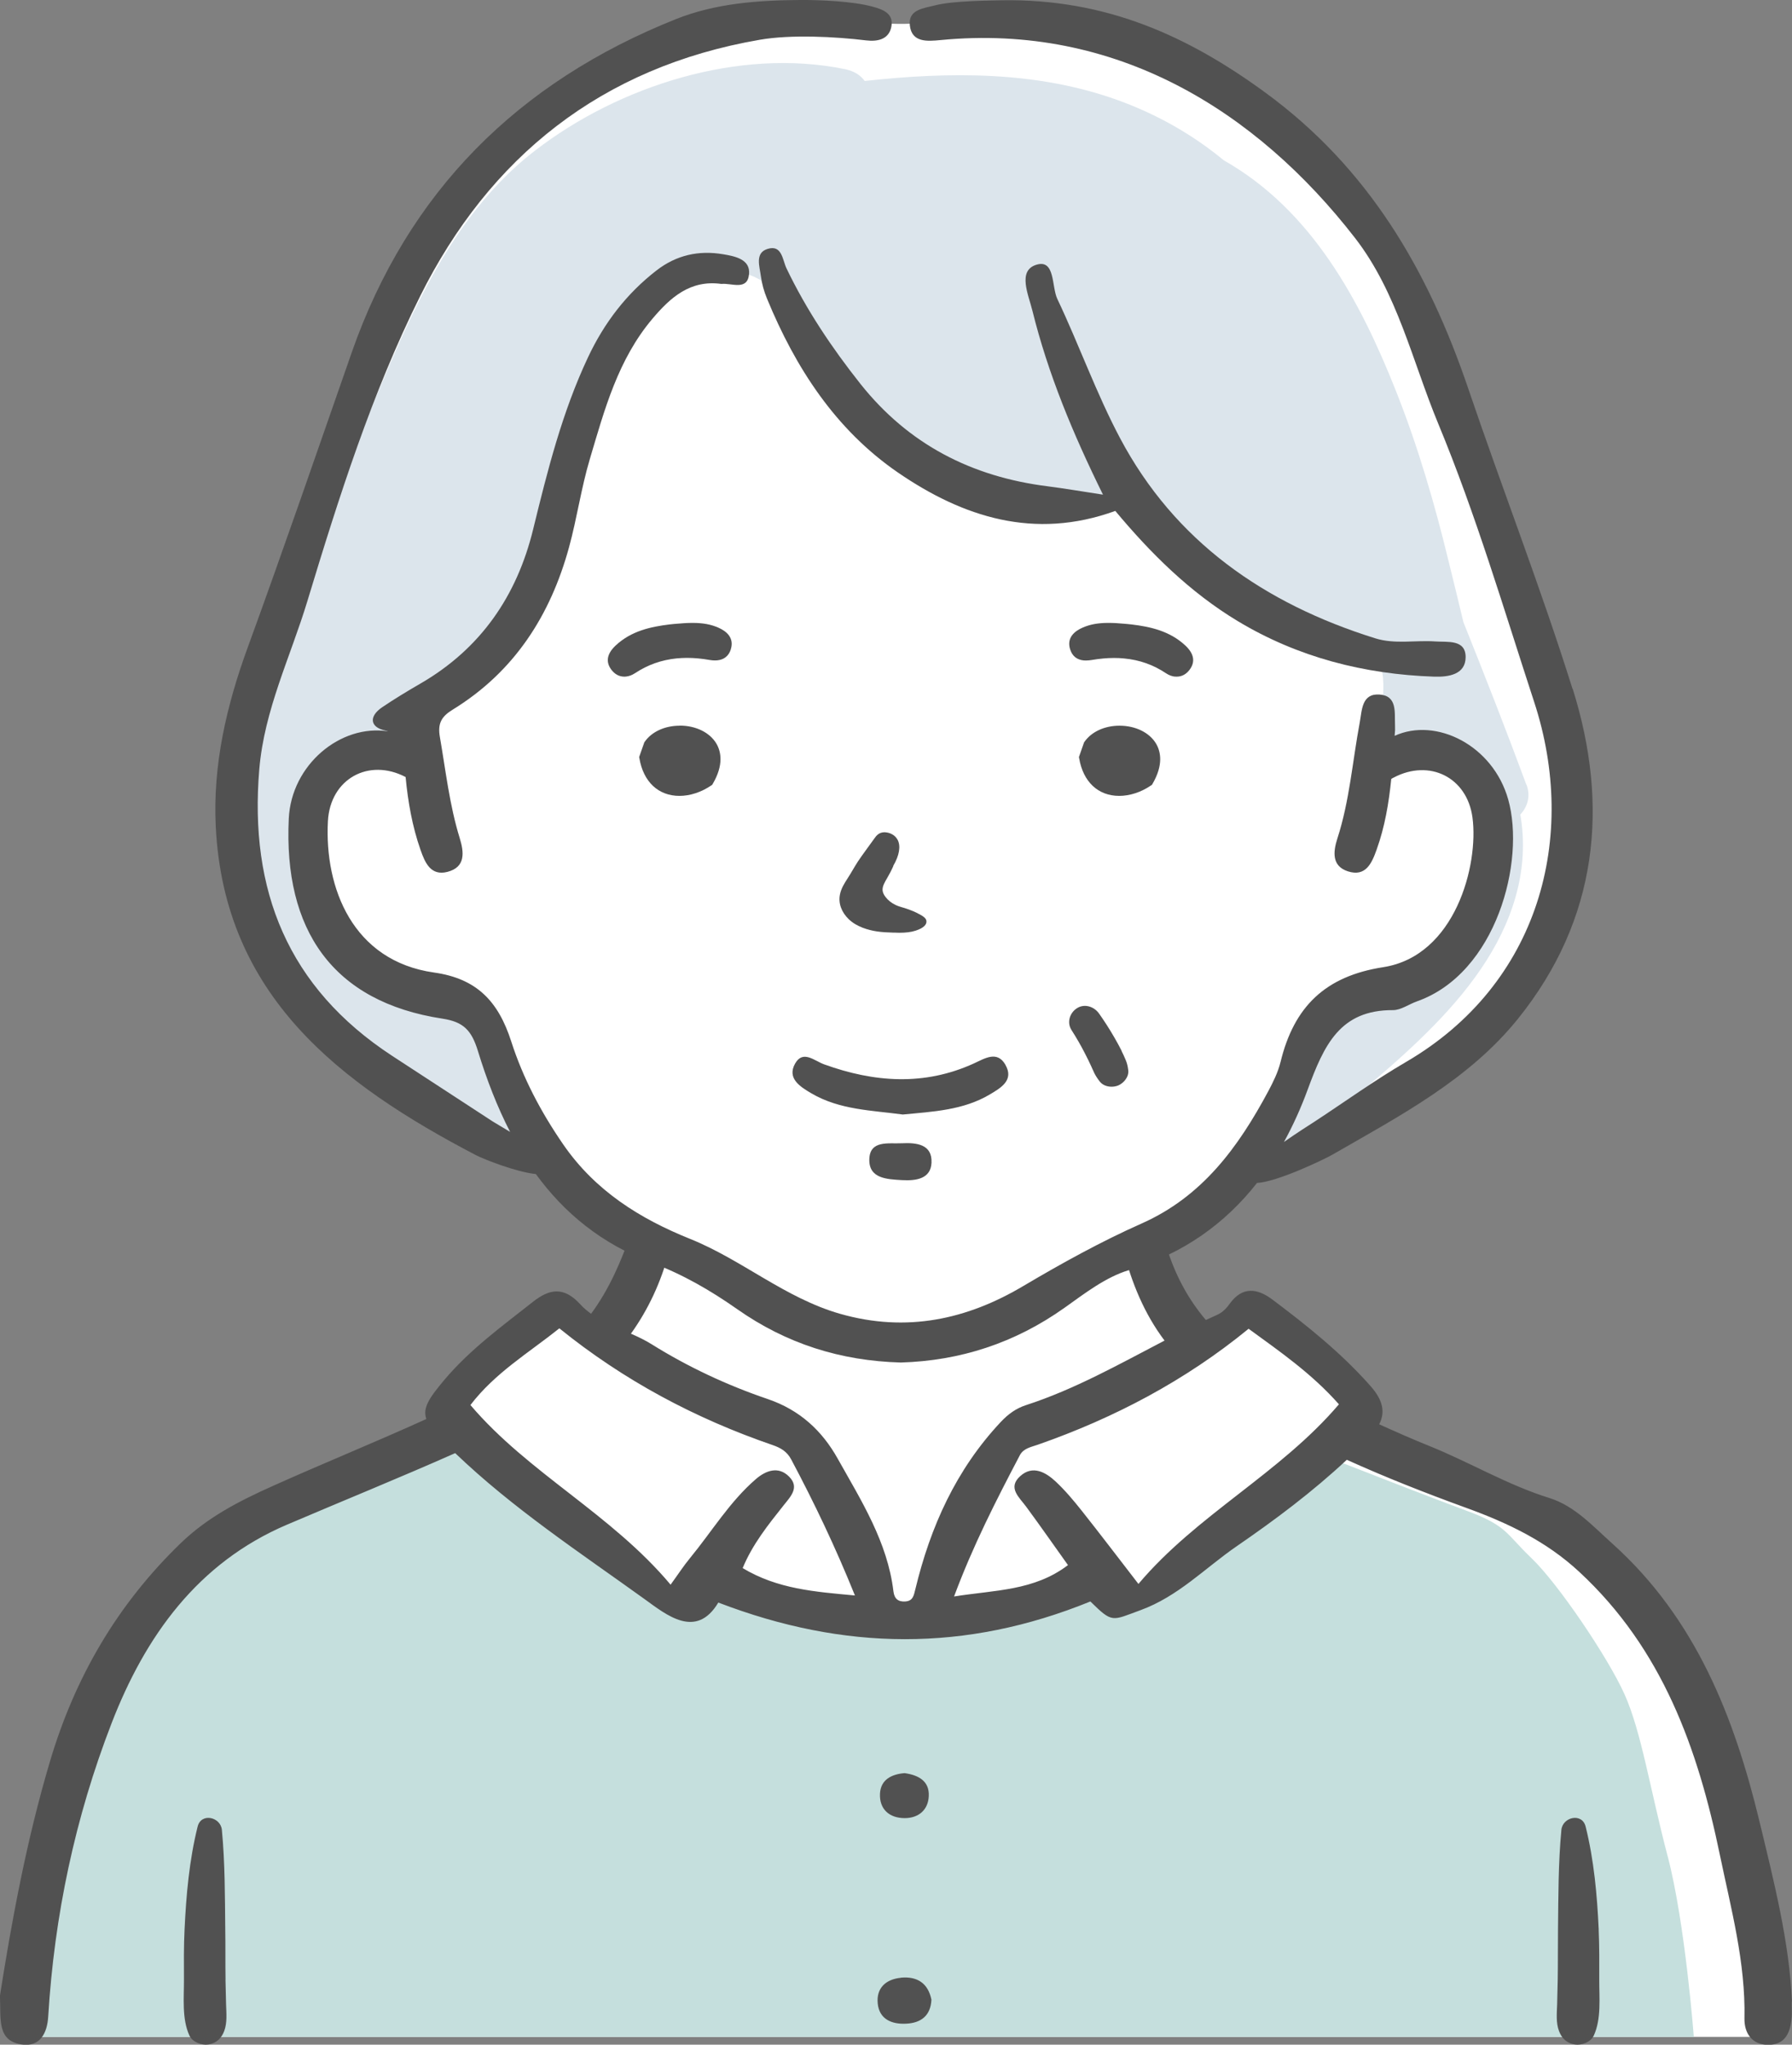
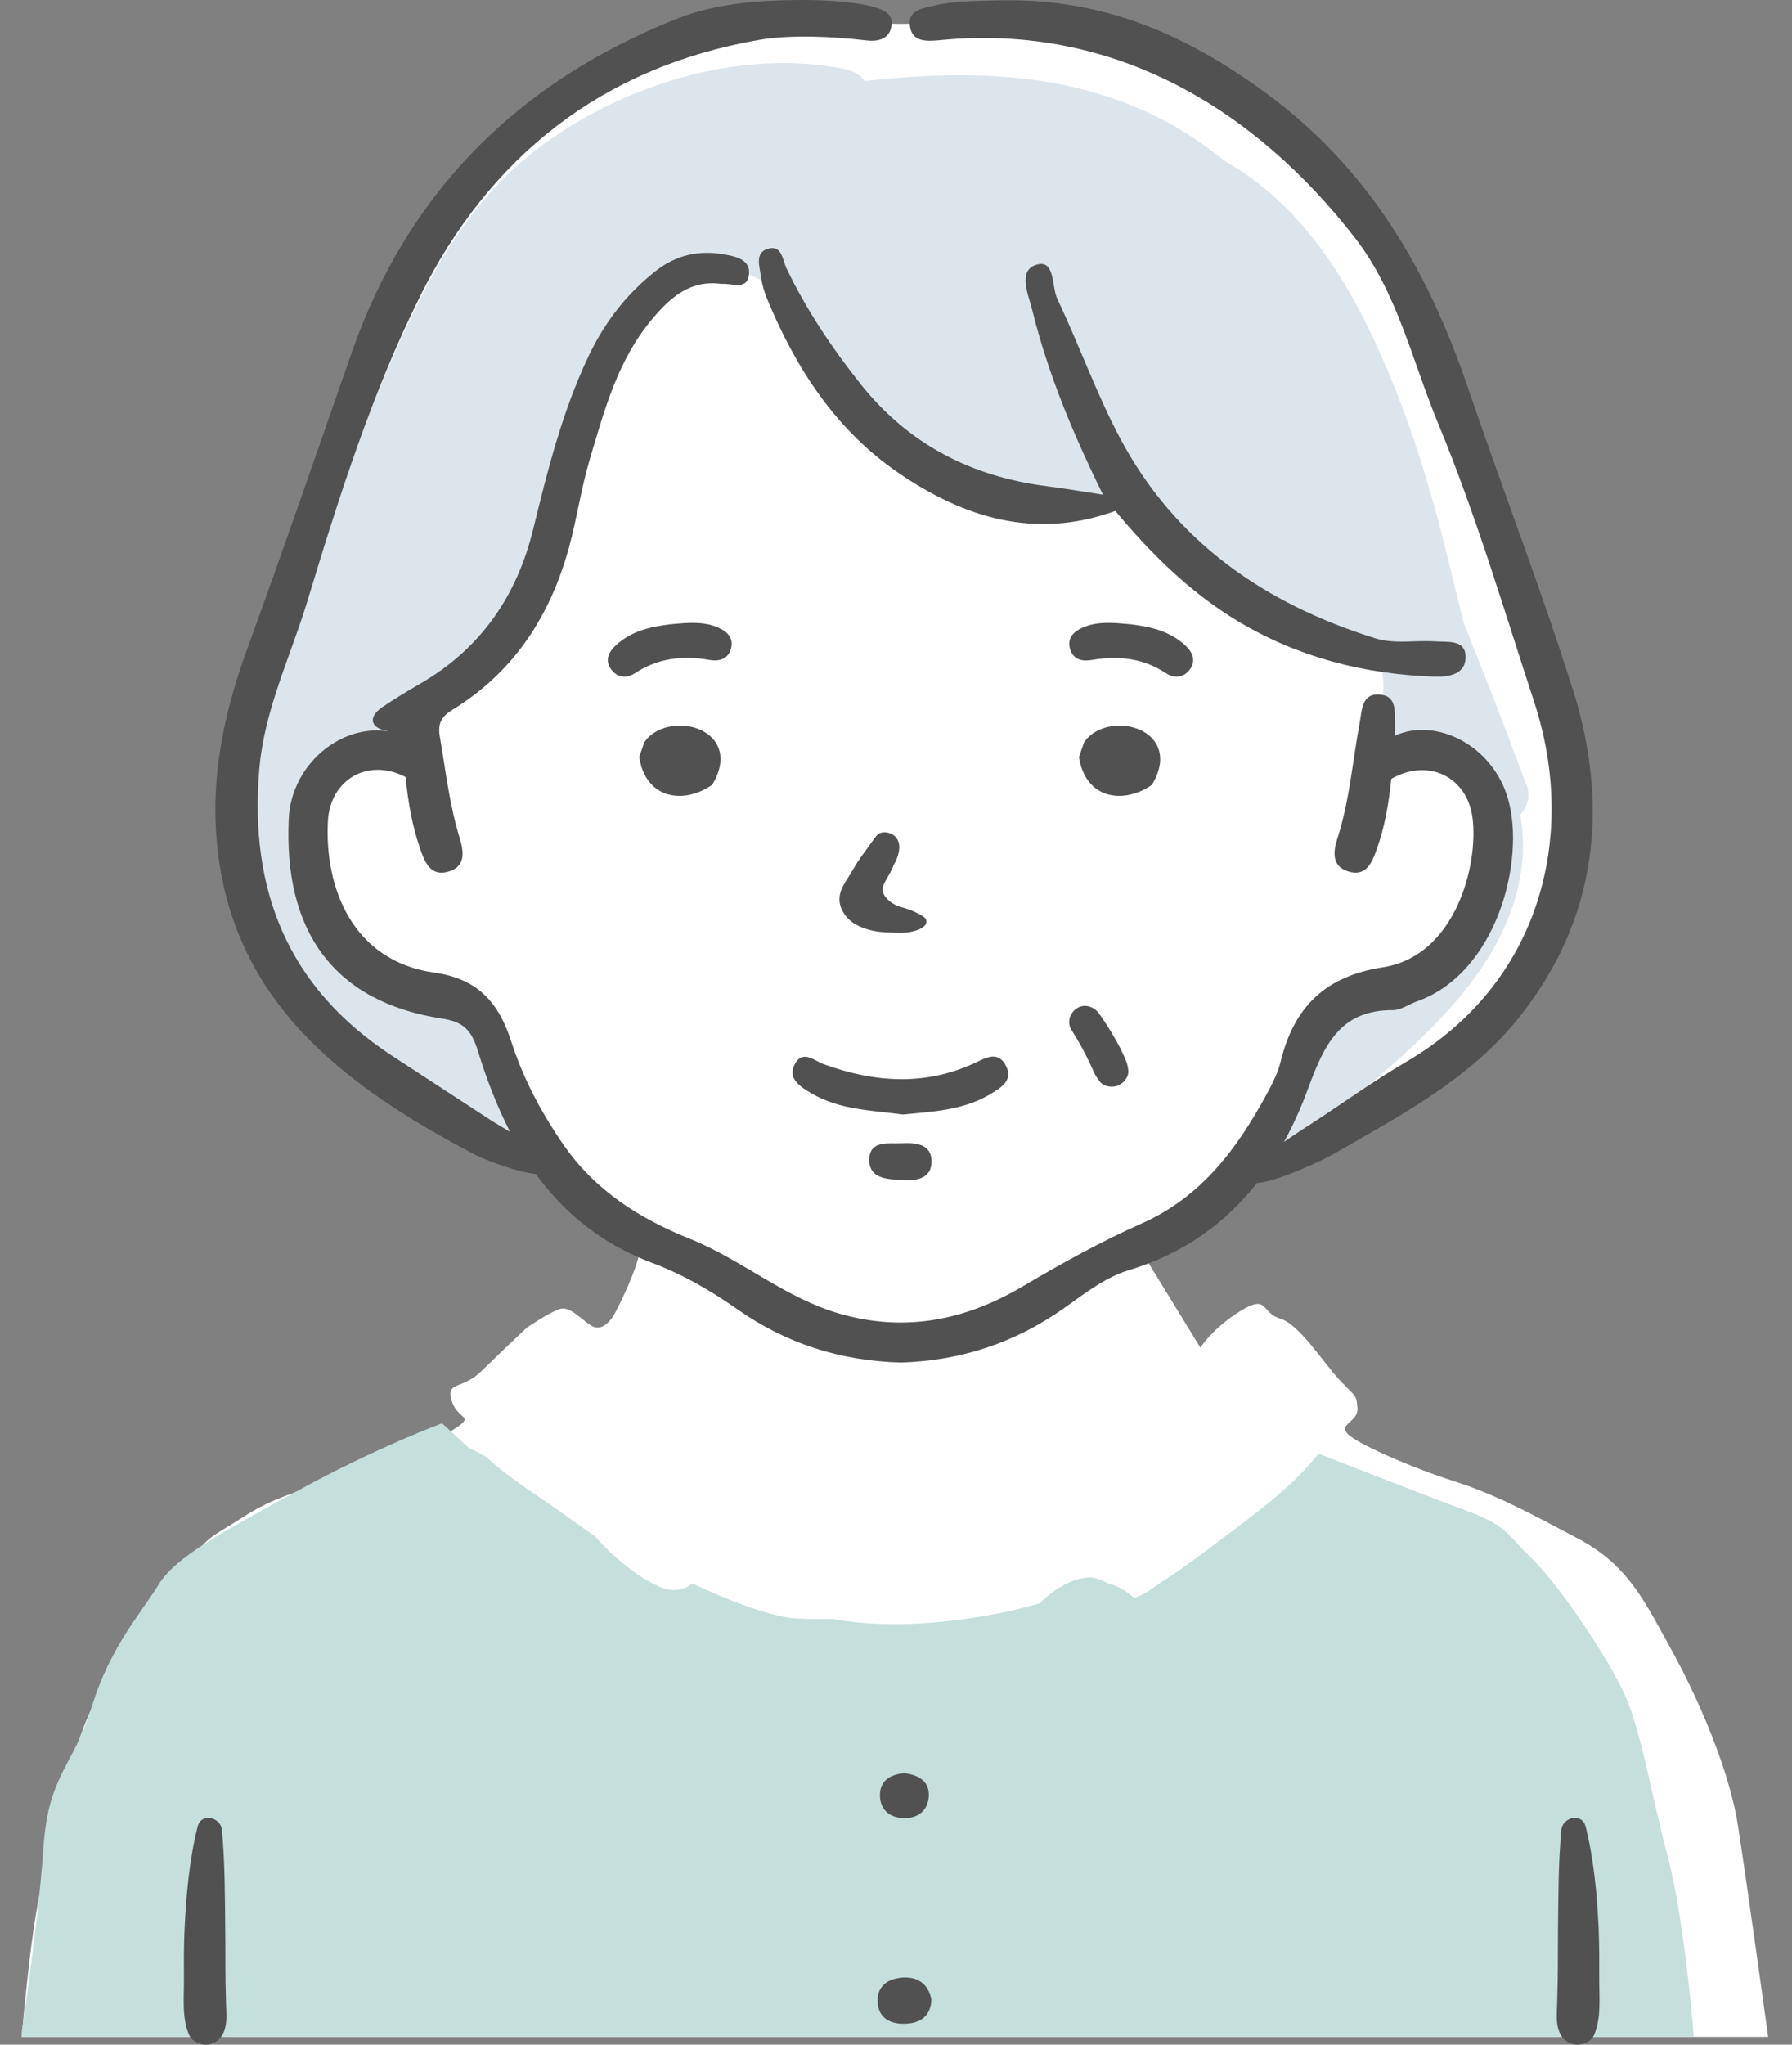
<svg xmlns="http://www.w3.org/2000/svg" width="64" height="73" viewBox="0 0 64 73" fill="none">
  <rect x="0" y="0" width="64" height="73" fill="#808080" stroke="none" />
  <g clip-path="url(#clip0_224_1384)">
    <path d="M30.772 0.742C30.772 0.742 26.806 0.998 26.142 1.112C25.475 1.226 23.48 1.603 22.554 2.255C21.627 2.907 21.281 3.02 20.325 3.734C19.37 4.448 19.543 4.246 18.328 5.244C17.113 6.242 15.412 8.337 14.808 9.563C14.207 10.786 13.643 11.458 13.304 12.762C12.966 14.065 11.842 16.08 11.121 18.371C10.399 20.662 10.47 20.892 9.953 22.237C9.436 23.581 9.236 24.293 8.756 25.676C8.276 27.06 8.625 25.862 8.391 28.415C8.155 30.967 8.596 32.074 9.318 33.574C10.039 35.074 9.638 35.35 10.722 36.338C11.803 37.326 12.444 38.195 13.307 38.588C14.171 38.984 16.181 39.891 16.898 40.287C17.617 40.683 18.467 40.887 18.898 41.04C19.331 41.192 19.428 41.35 20.024 41.924C20.619 42.498 20.822 42.814 21.262 43.129C21.703 43.444 22.207 43.957 22.535 44.016C22.863 44.075 22.942 44.194 22.824 44.787C22.703 45.379 22.213 46.406 21.984 46.84C21.756 47.274 21.428 47.543 21.084 47.311C20.74 47.078 20.349 46.643 20.024 46.724C19.698 46.804 18.816 47.398 18.816 47.398C18.816 47.398 17.934 48.226 17.213 48.935C16.491 49.646 15.929 49.289 16.131 50C16.331 50.711 17.013 50.515 16.213 51.027C15.412 51.541 16.614 50.947 14.648 51.896C12.685 52.845 10.52 53.002 8.837 54.068C7.155 55.133 7.674 54.66 6.312 56.24C4.95 57.82 3.467 60.189 2.824 62.123C2.184 64.058 1.661 66.271 1.341 68.006C1.021 69.744 0.777 72.721 0.777 72.721H63.15C63.15 72.721 62.388 67.218 62.068 65.164C61.748 63.111 60.585 60.504 59.664 58.847C58.743 57.189 58.16 55.886 56.367 54.937C54.575 53.988 53.412 53.357 51.929 52.883C50.446 52.41 48.441 51.541 48.121 51.184C47.8 50.83 48.522 50.766 48.48 50.264C48.441 49.762 48.409 49.881 47.824 49.248C47.239 48.617 46.396 47.272 45.717 47.075C45.034 46.879 45.304 46.191 44.312 46.799C43.32 47.406 42.869 48.11 42.869 48.11L40.95 44.981C40.95 44.981 40.874 44.339 40.95 44.306C41.026 44.27 42.892 43.243 43.323 42.808C43.751 42.374 44.774 41.652 44.774 41.652C44.774 41.652 45.756 41.448 47.199 40.807C48.643 40.163 49.685 39.545 50.766 38.748C51.848 37.952 54.654 36.491 55.176 33.884C55.698 31.277 56.058 31.316 56.139 29.382C56.22 27.448 56.499 27.29 55.698 25.118C54.898 22.945 51.409 12.834 50.688 11.334C49.966 9.834 50.118 9.478 48.74 7.621C47.362 5.764 45.953 3.99 44.475 3.222C42.997 2.451 40.359 0.99 37.974 0.734C35.588 0.476 35.554 0.571 34.026 0.734C32.499 0.897 31.874 0.851 31.493 0.83C31.113 0.809 30.779 0.734 30.779 0.734L30.772 0.742Z" fill="white" />
    <path d="M59.559 66.273C58.929 63.871 58.619 61.828 58.021 60.494C57.422 59.16 55.633 56.524 54.701 55.635C53.769 54.745 53.835 54.471 52.341 53.923C51.344 53.558 48.727 52.539 47.094 51.901C46.147 53.085 44.908 53.985 43.696 54.898C42.966 55.446 42.249 55.999 41.478 56.488C41.181 56.677 40.898 56.935 40.551 57.031C40.533 57.036 40.512 57.039 40.493 57.041C40.441 56.998 40.391 56.951 40.336 56.907C40.1 56.729 39.85 56.602 39.559 56.524C39.543 56.519 39.538 56.519 39.53 56.514C39.496 56.493 39.462 56.473 39.425 56.457C39.215 56.356 39.016 56.297 38.782 56.328C38.205 56.405 37.656 56.744 37.241 57.132C37.21 57.163 37.184 57.197 37.16 57.233C36.496 57.432 35.819 57.582 35.163 57.693C33.409 57.991 31.496 58.12 29.709 57.797C29.273 57.807 28.856 57.804 28.483 57.786C27.433 57.737 25.677 56.982 24.727 56.535C24.365 56.827 23.953 56.824 23.527 56.638C22.966 56.392 22.446 55.992 21.989 55.593C21.724 55.363 21.478 55.112 21.247 54.849C20.701 54.479 20.173 54.078 19.63 53.706C18.861 53.175 18.06 52.669 17.381 52.03C17.173 51.908 16.963 51.794 16.745 51.696C16.202 51.195 15.787 50.815 15.787 50.815C15.787 50.815 13.464 51.673 10.664 53.206C7.863 54.74 6.257 55.599 5.661 56.579C5.066 57.559 3.934 58.787 3.278 60.933C2.622 63.08 1.73 63.325 1.551 65.963C1.373 68.601 0.777 72.526 0.777 72.526V72.723H60.493C60.493 72.723 60.189 68.671 59.559 66.268V66.273Z" fill="#C5DFDD" />
    <path d="M54.514 28.019C53.795 26.072 53.037 24.14 52.265 22.213C52.092 21.482 51.911 20.755 51.735 20.036C51.236 17.975 50.64 15.935 49.856 13.959C48.575 10.732 46.85 7.507 43.706 5.723C42.596 4.807 41.323 4.078 39.887 3.563C36.997 2.529 33.9 2.56 30.882 2.891C30.74 2.694 30.515 2.539 30.178 2.469C26.383 1.691 22.1 3.072 19.116 5.371C15.457 8.187 14.047 12.919 12.257 16.943C10.381 21.158 8.005 25.746 8.441 30.478C8.501 31.143 8.619 31.802 8.782 32.451C9.084 33.085 9.409 33.708 9.785 34.303C10.276 35.081 10.837 35.816 11.488 36.472C12.218 37.207 13.024 37.84 13.835 38.482C14.861 39.294 15.772 40.282 16.856 41.001C18.265 41.35 19.294 39.232 17.89 38.272C17.05 37.698 16.803 36.491 15.919 35.862C15.892 35.842 15.864 35.829 15.837 35.81C15.793 35.842 15.738 35.86 15.667 35.857C14.942 35.831 14.255 35.653 13.64 35.34C13.598 35.348 13.559 35.353 13.517 35.363C13.48 35.314 13.446 35.262 13.409 35.216C12.772 34.843 12.226 34.316 11.824 33.654C11.073 32.413 10.864 30.918 11.147 29.511C11.108 29.426 11.087 29.335 11.089 29.252C11.105 28.802 11.215 28.363 11.475 27.991C11.722 27.639 12.047 27.367 12.431 27.168C13.068 26.837 13.816 26.729 14.533 26.791C14.533 26.607 14.543 26.421 14.543 26.229C14.546 26.01 14.68 25.792 14.932 25.855C14.942 25.855 14.95 25.862 14.961 25.865C15.234 25.482 15.646 25.19 16.003 24.895C16.467 24.507 16.932 24.124 17.391 23.731C18.178 22.552 18.822 21.272 19.37 20.01C19.551 19.594 19.722 19.172 19.892 18.748C20.352 16.16 20.955 13.633 22.648 11.466C22.659 11.45 22.672 11.44 22.682 11.427C23.076 10.913 23.517 10.463 24.003 10.129C24.499 9.788 25.026 9.64 25.546 9.666C26.599 9.519 27.793 10.139 28.137 11.099C28.194 11.259 28.244 11.414 28.291 11.567C28.36 11.683 28.428 11.802 28.501 11.918C28.58 12.014 28.659 12.115 28.743 12.206C29.386 12.906 29.929 13.68 30.436 14.476C31.454 15.58 32.627 16.54 33.934 17.266C34.068 17.31 34.202 17.352 34.339 17.388C35.218 17.631 36.131 17.768 37.037 17.882C38.129 18.021 39.234 17.918 40.323 17.799C40.52 17.778 40.714 17.985 40.78 18.146C40.995 18.671 41.64 18.955 42.102 19.237C42.735 19.622 43.283 20.111 43.845 20.589C44.41 21.07 44.984 21.556 45.633 21.924C46.239 22.268 46.9 22.493 47.559 22.718C48.037 22.881 48.635 22.919 49.013 23.287C49.417 23.677 49.428 24.318 49.394 24.836C49.341 25.616 49.242 26.4 49.118 27.178C49.711 26.741 50.472 26.581 51.236 26.873C52.354 27.303 52.906 28.378 53.1 29.49C53.315 30.729 53.105 32.035 52.412 33.103C51.714 34.176 50.606 35.014 49.383 35.425C48.761 35.635 48.118 35.743 47.47 35.795C47.381 35.875 47.289 35.953 47.197 36.033C46.906 36.892 46.567 37.732 46.268 38.588C45.987 39.392 45.745 40.152 45.386 40.884C45.843 40.983 46.349 40.895 46.793 40.509C49.596 38.084 53.349 35.438 54.221 31.657C54.415 30.814 54.446 29.933 54.297 29.082C54.551 28.808 54.672 28.435 54.52 28.016L54.514 28.019Z" fill="#DCE5EC" />
-     <path d="M63.998 71.459C63.911 69.362 63.357 67.182 62.835 65.015C61.937 61.304 60.565 57.787 57.583 55.11C56.887 54.487 56.236 53.763 55.339 53.484C53.83 53.013 52.488 52.204 51.034 51.619C50.436 51.379 49.845 51.117 49.257 50.851C49.475 50.424 49.402 50 48.948 49.486C47.906 48.306 46.693 47.337 45.444 46.398C44.9 45.989 44.373 45.927 43.929 46.532C43.798 46.714 43.664 46.858 43.452 46.951C43.323 47.008 43.194 47.068 43.066 47.127C42.428 46.375 41.948 45.49 41.643 44.456C41.606 44.332 41.567 44.21 41.528 44.089C41.061 44.278 40.586 44.443 40.108 44.596C40.41 45.79 40.866 46.902 41.591 47.862C39.974 48.702 38.386 49.602 36.638 50.168C36.286 50.282 36.005 50.489 35.746 50.763C34.142 52.47 33.228 54.513 32.691 56.739C32.633 56.977 32.601 57.156 32.334 57.176C32.079 57.194 31.94 57.081 31.908 56.812C31.696 55.051 30.759 53.577 29.916 52.074C29.362 51.084 28.567 50.339 27.418 49.949C25.966 49.455 24.57 48.803 23.27 47.991C23.037 47.846 22.788 47.727 22.533 47.616C23.152 46.752 23.612 45.772 23.9 44.668C23.719 44.606 23.538 44.536 23.365 44.461C23.079 44.34 22.798 44.192 22.538 44.022C22.176 45.053 21.748 46.044 21.11 46.905C20.977 46.807 20.848 46.703 20.733 46.576C20.134 45.917 19.622 46.015 19.034 46.478C17.921 47.355 16.777 48.185 15.856 49.281C15.312 49.931 15.092 50.269 15.226 50.662C13.404 51.49 11.546 52.242 9.722 53.062C8.509 53.605 7.397 54.184 6.454 55.095C4.184 57.288 2.672 59.889 1.78 62.902C0.942 65.723 0.418 68.588 -0.002 71.249C0.034 72.1 -0.11 72.847 0.756 72.99C1.444 73.101 1.688 72.568 1.722 71.994C1.94 68.392 2.68 64.896 3.984 61.526C5.184 58.423 7.058 55.793 10.252 54.433C12.252 53.579 14.268 52.762 16.257 51.88C18.318 53.856 20.709 55.428 23.019 57.091C23.803 57.657 24.864 58.537 25.654 57.215C30.147 58.938 34.48 58.992 38.942 57.176C39.738 57.957 39.701 57.864 40.727 57.489C42.076 56.998 43.032 55.987 44.158 55.211C45.536 54.265 46.877 53.261 48.1 52.118C49.494 52.749 50.919 53.308 52.362 53.833C53.848 54.371 55.223 55.025 56.399 56.116C59.378 58.873 60.641 62.444 61.423 66.22C61.822 68.144 62.344 70.062 62.302 72.061C62.291 72.561 62.549 72.992 63.121 73.005C63.764 73.021 63.95 72.555 63.99 72.012C64 71.88 63.99 71.749 63.99 71.464L63.998 71.459ZM26.523 55.987C26.872 55.139 27.431 54.443 27.984 53.747C28.236 53.429 28.567 53.106 28.181 52.718C27.796 52.33 27.347 52.506 27 52.803C26.058 53.615 25.42 54.684 24.641 55.63C24.412 55.907 24.218 56.209 23.95 56.577C21.822 54.042 18.877 52.602 16.801 50.163C17.683 49.01 18.877 48.304 19.977 47.425C22.27 49.279 24.819 50.639 27.596 51.593C27.879 51.691 28.105 51.818 28.257 52.105C29.084 53.66 29.84 55.242 30.533 56.962C29.105 56.83 27.769 56.734 26.523 55.984V55.987ZM40.659 56.551C39.963 55.651 39.312 54.792 38.643 53.949C38.352 53.582 38.047 53.217 37.706 52.897C37.347 52.563 36.887 52.299 36.441 52.697C35.971 53.116 36.402 53.455 36.656 53.802C37.147 54.469 37.62 55.146 38.142 55.878C36.927 56.801 35.53 56.765 34.074 56.998C34.748 55.183 35.578 53.564 36.423 51.955C36.551 51.71 36.822 51.663 37.063 51.58C39.803 50.623 42.334 49.289 44.593 47.44C45.714 48.257 46.845 49.036 47.819 50.137C45.712 52.61 42.748 54.073 40.656 56.553L40.659 56.551Z" fill="#515151" />
    <path d="M8.055 70.678C8.045 70.083 8.055 69.488 8.045 68.894C8.032 67.704 8.037 66.514 7.924 65.33C7.88 64.87 7.184 64.707 7.058 65.214C6.759 66.416 6.649 67.657 6.591 68.894C6.562 69.488 6.567 70.083 6.57 70.678C6.573 71.322 6.491 72.077 6.764 72.672C6.872 72.91 7.202 73.029 7.441 72.993C7.722 72.951 7.911 72.773 8.008 72.511C8.118 72.217 8.084 71.88 8.074 71.57C8.066 71.273 8.058 70.975 8.053 70.678H8.055Z" fill="#515151" />
    <path d="M57.097 68.894C57.04 67.66 56.929 66.416 56.63 65.214C56.504 64.707 55.809 64.87 55.764 65.33C55.651 66.514 55.657 67.704 55.643 68.894C55.636 69.488 55.643 70.083 55.633 70.678C55.628 70.975 55.62 71.273 55.612 71.57C55.601 71.88 55.567 72.217 55.678 72.511C55.775 72.773 55.961 72.951 56.245 72.993C56.486 73.029 56.814 72.91 56.922 72.672C57.195 72.077 57.113 71.322 57.116 70.678C57.118 70.083 57.121 69.488 57.095 68.894H57.097Z" fill="#515151" />
    <path d="M32.176 70.611C31.633 70.663 31.294 70.981 31.347 71.526C31.402 72.09 31.843 72.276 32.362 72.25C32.895 72.225 33.239 71.963 33.265 71.392C33.145 70.805 32.759 70.554 32.176 70.608V70.611Z" fill="#515151" />
    <path d="M32.31 64.911C32.806 64.911 33.15 64.619 33.171 64.122C33.194 63.6 32.824 63.378 32.307 63.305C31.859 63.341 31.452 63.525 31.428 64.04C31.402 64.59 31.761 64.911 32.31 64.911Z" fill="#515151" />
    <path d="M35.911 38.019C35.614 37.499 35.178 37.786 34.78 37.968C33.005 38.777 31.221 38.645 29.436 38.001C29.081 37.874 28.677 37.474 28.396 37.973C28.1 38.5 28.575 38.798 28.979 39.035C29.987 39.628 31.142 39.641 32.242 39.791C33.325 39.687 34.399 39.638 35.346 39.077C35.753 38.836 36.221 38.562 35.908 38.019H35.911Z" fill="#515151" />
    <path d="M32.207 40.817C31.73 40.84 31.066 40.698 31.047 41.389C31.029 42.077 31.672 42.102 32.213 42.133C32.719 42.162 33.242 42.087 33.268 41.513C33.299 40.853 32.737 40.791 32.207 40.817Z" fill="#515151" />
    <path d="M40.058 37.517C39.979 37.362 39.898 37.212 39.811 37.062C39.643 36.768 39.454 36.473 39.252 36.186C39.134 36.018 38.94 35.912 38.746 35.912C38.646 35.912 38.549 35.94 38.465 35.994C38.192 36.168 38.103 36.514 38.265 36.77C38.447 37.055 38.614 37.344 38.761 37.636C38.837 37.781 38.908 37.929 38.977 38.079L39.013 38.159C39.037 38.211 39.061 38.262 39.084 38.314C39.137 38.42 39.197 38.511 39.284 38.622C39.376 38.733 39.525 38.798 39.698 38.798C39.782 38.798 39.864 38.782 39.935 38.754C40.137 38.668 40.326 38.443 40.294 38.205C40.276 38.066 40.255 37.965 40.202 37.841C40.155 37.73 40.108 37.624 40.053 37.517H40.058Z" fill="#515151" />
    <path d="M31.901 30.913C32.118 30.546 32.176 30.207 32.058 29.984C31.972 29.822 31.798 29.721 31.594 29.713C31.384 29.713 31.294 29.84 31.216 29.951L30.898 30.39C30.809 30.512 30.72 30.636 30.638 30.76C30.57 30.864 30.51 30.967 30.447 31.073C30.394 31.161 30.342 31.252 30.271 31.36C30.158 31.536 30.04 31.72 29.998 31.937C29.935 32.245 30.05 32.565 30.313 32.819C30.599 33.093 31.014 33.207 31.313 33.253C31.51 33.284 31.706 33.289 31.901 33.297H31.961C32.011 33.3 32.061 33.302 32.113 33.302C32.352 33.302 32.538 33.279 32.699 33.227C32.99 33.134 33.126 33 33.077 32.842C33.045 32.759 32.943 32.697 32.833 32.638L32.806 32.625C32.696 32.563 32.575 32.514 32.483 32.48C32.413 32.452 32.336 32.431 32.263 32.407C32.166 32.379 32.074 32.351 31.99 32.312C31.843 32.242 31.717 32.144 31.628 32.027C31.559 31.939 31.523 31.854 31.52 31.774C31.515 31.637 31.599 31.492 31.675 31.365C31.756 31.226 31.835 31.078 31.906 30.918L31.901 30.913Z" fill="#515151" />
    <path d="M41.139 28.022L41.158 27.991C41.559 27.306 41.452 26.832 41.292 26.556C41.058 26.157 40.557 25.909 39.982 25.909C39.452 25.909 38.982 26.124 38.73 26.486L38.717 26.504L38.533 27.029L38.541 27.07C38.683 27.913 39.218 28.415 39.971 28.415C40.352 28.415 40.756 28.283 41.111 28.04L41.142 28.019L41.139 28.022Z" fill="#515151" />
    <path d="M24.276 25.909C23.746 25.909 23.276 26.123 23.024 26.485L23.011 26.504L22.827 27.029L22.835 27.07C22.977 27.913 23.512 28.415 24.265 28.415C24.646 28.415 25.05 28.283 25.405 28.04L25.436 28.019L25.454 27.988C25.856 27.303 25.748 26.829 25.588 26.553C25.355 26.154 24.853 25.906 24.279 25.906L24.276 25.909Z" fill="#515151" />
    <path d="M26.098 23.188C26.234 22.764 25.935 22.532 25.659 22.41C25.389 22.291 25.103 22.239 24.73 22.239C24.554 22.239 24.349 22.252 24.084 22.276L23.911 22.294C23.242 22.376 22.546 22.524 21.99 23.044C21.675 23.338 21.622 23.633 21.838 23.915C21.958 24.073 22.116 24.158 22.297 24.158C22.315 24.158 22.334 24.158 22.355 24.155C22.462 24.145 22.573 24.104 22.675 24.037C23.132 23.734 23.622 23.561 24.168 23.506C24.286 23.496 24.41 23.488 24.533 23.488C24.79 23.488 25.058 23.512 25.347 23.563C25.41 23.574 25.473 23.579 25.53 23.579C25.557 23.579 25.586 23.579 25.612 23.576C25.859 23.553 26.024 23.421 26.1 23.186L26.098 23.188Z" fill="#515151" />
    <path d="M41.966 24.155C41.984 24.155 42.005 24.158 42.024 24.158C42.205 24.158 42.362 24.075 42.483 23.915C42.698 23.631 42.646 23.338 42.331 23.044C41.772 22.524 41.076 22.374 40.41 22.294L40.234 22.276C39.969 22.25 39.764 22.239 39.588 22.239C39.215 22.239 38.929 22.291 38.659 22.41C38.383 22.532 38.084 22.764 38.221 23.188C38.297 23.424 38.459 23.555 38.706 23.579C38.732 23.579 38.759 23.581 38.788 23.581C38.845 23.581 38.908 23.576 38.971 23.566C39.263 23.517 39.528 23.491 39.788 23.491C39.911 23.491 40.034 23.496 40.152 23.509C40.701 23.561 41.189 23.734 41.646 24.039C41.748 24.106 41.858 24.148 41.966 24.158V24.155Z" fill="#515151" />
    <path d="M56.16 24.59C55.029 20.983 53.651 17.448 52.436 13.869C50.998 9.635 48.872 5.992 45.179 3.297C42.449 1.303 39.517 -0.052 35.777 0.01C35.389 0.021 34.05 0.023 33.407 0.189C32.987 0.297 32.431 0.336 32.494 0.905C32.562 1.526 33.118 1.476 33.599 1.43C39.845 0.83 44.861 3.941 48.394 8.497C49.903 10.445 50.436 12.883 51.365 15.125C52.714 18.378 53.704 21.74 54.793 25.066C56.368 29.873 54.987 35.131 50.218 37.913C49.092 38.57 48.032 39.335 46.943 40.049C46.795 40.145 46.334 40.434 45.856 40.771C46.179 40.184 46.462 39.558 46.704 38.898C47.289 37.308 47.858 36.054 49.751 36.064C50.034 36.064 50.318 35.852 50.606 35.751C53.446 34.748 54.486 30.745 53.864 28.541C53.318 26.605 51.284 25.596 49.809 26.271C49.814 26.209 49.816 26.149 49.822 26.087C49.822 26.131 49.827 26.007 49.822 25.886C49.803 25.436 49.908 24.843 49.271 24.797C48.63 24.75 48.643 25.355 48.562 25.795C48.302 27.179 48.2 28.593 47.761 29.943C47.612 30.409 47.559 30.918 48.134 31.107C48.78 31.319 48.995 30.812 49.168 30.326C49.457 29.519 49.599 28.686 49.688 27.81C49.717 27.791 49.746 27.773 49.775 27.761C51.05 27.088 52.394 27.748 52.588 29.185C52.816 30.869 51.982 34.13 49.399 34.531C47.331 34.851 46.213 35.94 45.733 37.918C45.643 38.283 45.47 38.632 45.292 38.966C44.218 40.967 42.937 42.721 40.772 43.682C39.323 44.326 37.922 45.1 36.541 45.917C34.541 47.104 32.383 47.585 30.006 46.907C28.032 46.343 26.502 44.975 24.638 44.228C22.872 43.517 21.263 42.526 20.113 40.856C19.32 39.705 18.677 38.487 18.258 37.181C17.796 35.746 17.026 34.937 15.504 34.722C12.596 34.311 11.585 31.702 11.711 29.317C11.793 27.807 13.168 27.052 14.486 27.742C14.57 28.624 14.722 29.498 15.019 30.344C15.179 30.799 15.381 31.28 15.979 31.128C16.638 30.959 16.572 30.422 16.418 29.922C16.053 28.741 15.919 27.517 15.709 26.307C15.627 25.829 15.764 25.583 16.166 25.337C18.373 23.982 19.659 21.965 20.323 19.537C20.607 18.5 20.756 17.427 21.063 16.398C21.588 14.631 22.069 12.834 23.305 11.376C23.94 10.626 24.648 9.982 25.764 10.137C26.126 10.098 26.691 10.39 26.751 9.793C26.806 9.258 26.255 9.149 25.824 9.077C24.953 8.929 24.152 9.108 23.446 9.656C22.37 10.489 21.578 11.531 21.003 12.751C20.076 14.717 19.554 16.799 19.042 18.893C18.465 21.262 17.176 23.16 15 24.414C14.544 24.678 14.092 24.952 13.654 25.247C13.158 25.581 13.216 25.968 13.761 26.082C13.798 26.09 13.83 26.1 13.861 26.111C12.168 25.842 10.402 27.3 10.313 29.232C10.126 33.188 11.866 35.769 15.806 36.369C16.549 36.483 16.84 36.778 17.069 37.525C17.381 38.544 17.756 39.514 18.218 40.411C17.937 40.24 17.698 40.103 17.593 40.036C16.397 39.258 15.2 38.477 14.005 37.696C10.273 35.255 8.898 31.777 9.26 27.468C9.439 25.337 10.376 23.45 10.979 21.456C12.103 17.747 13.281 14.034 15.008 10.569C17.478 5.614 21.475 2.394 27.134 1.42C28.255 1.226 29.822 1.308 30.942 1.443C31.334 1.489 31.74 1.412 31.832 0.964C31.929 0.491 31.549 0.341 31.166 0.238C30.457 0.044 29.289 -0.005 28.567 -0C27.063 0.01 25.554 0.121 24.155 0.677C18.488 2.932 14.565 6.858 12.562 12.583C11.334 16.098 10.124 19.617 8.848 23.113C8.089 25.19 7.596 27.311 7.706 29.514C8.005 35.55 12.124 38.694 16.992 41.239C17.265 41.381 18.431 41.846 19.137 41.916C20.147 43.3 21.478 44.409 23.289 45.087C24.386 45.498 25.376 46.072 26.323 46.736C28.076 47.968 30.008 48.586 32.173 48.645C34.289 48.583 36.244 47.952 38.024 46.687C38.743 46.175 39.486 45.599 40.307 45.35C42.273 44.758 43.764 43.672 44.893 42.234C45.622 42.196 47.284 41.396 47.583 41.226C49.979 39.847 52.467 38.549 54.223 36.361C57.069 32.816 57.481 28.774 56.166 24.585L56.16 24.59Z" fill="#515151" />
    <path d="M30.73 13.706C29.709 12.418 28.801 11.065 28.09 9.583C27.945 9.284 27.932 8.722 27.41 8.888C26.953 9.03 27.129 9.511 27.174 9.86C27.21 10.132 27.287 10.406 27.392 10.659C28.407 13.126 29.838 15.337 32.066 16.868C34.384 18.459 36.94 19.291 39.832 18.241C41.082 19.739 42.486 21.14 44.205 22.175C46.349 23.465 48.714 24.073 51.218 24.158C51.727 24.176 52.342 24.086 52.344 23.462C52.344 22.821 51.706 22.932 51.26 22.901C50.546 22.852 49.811 23.007 49.118 22.79C45.155 21.554 41.956 19.328 40 15.64C39.15 14.037 38.541 12.314 37.761 10.672C37.552 10.227 37.691 9.245 37.014 9.452C36.328 9.661 36.733 10.527 36.872 11.094C37.428 13.338 38.31 15.467 39.392 17.66C38.638 17.546 38.029 17.44 37.418 17.362C34.691 17.021 32.439 15.857 30.73 13.706Z" fill="#515151" />
  </g>
  <defs>
    <clipPath id="clip0_224_1384">
      <rect width="64" height="73" fill="white" />
    </clipPath>
  </defs>
</svg>